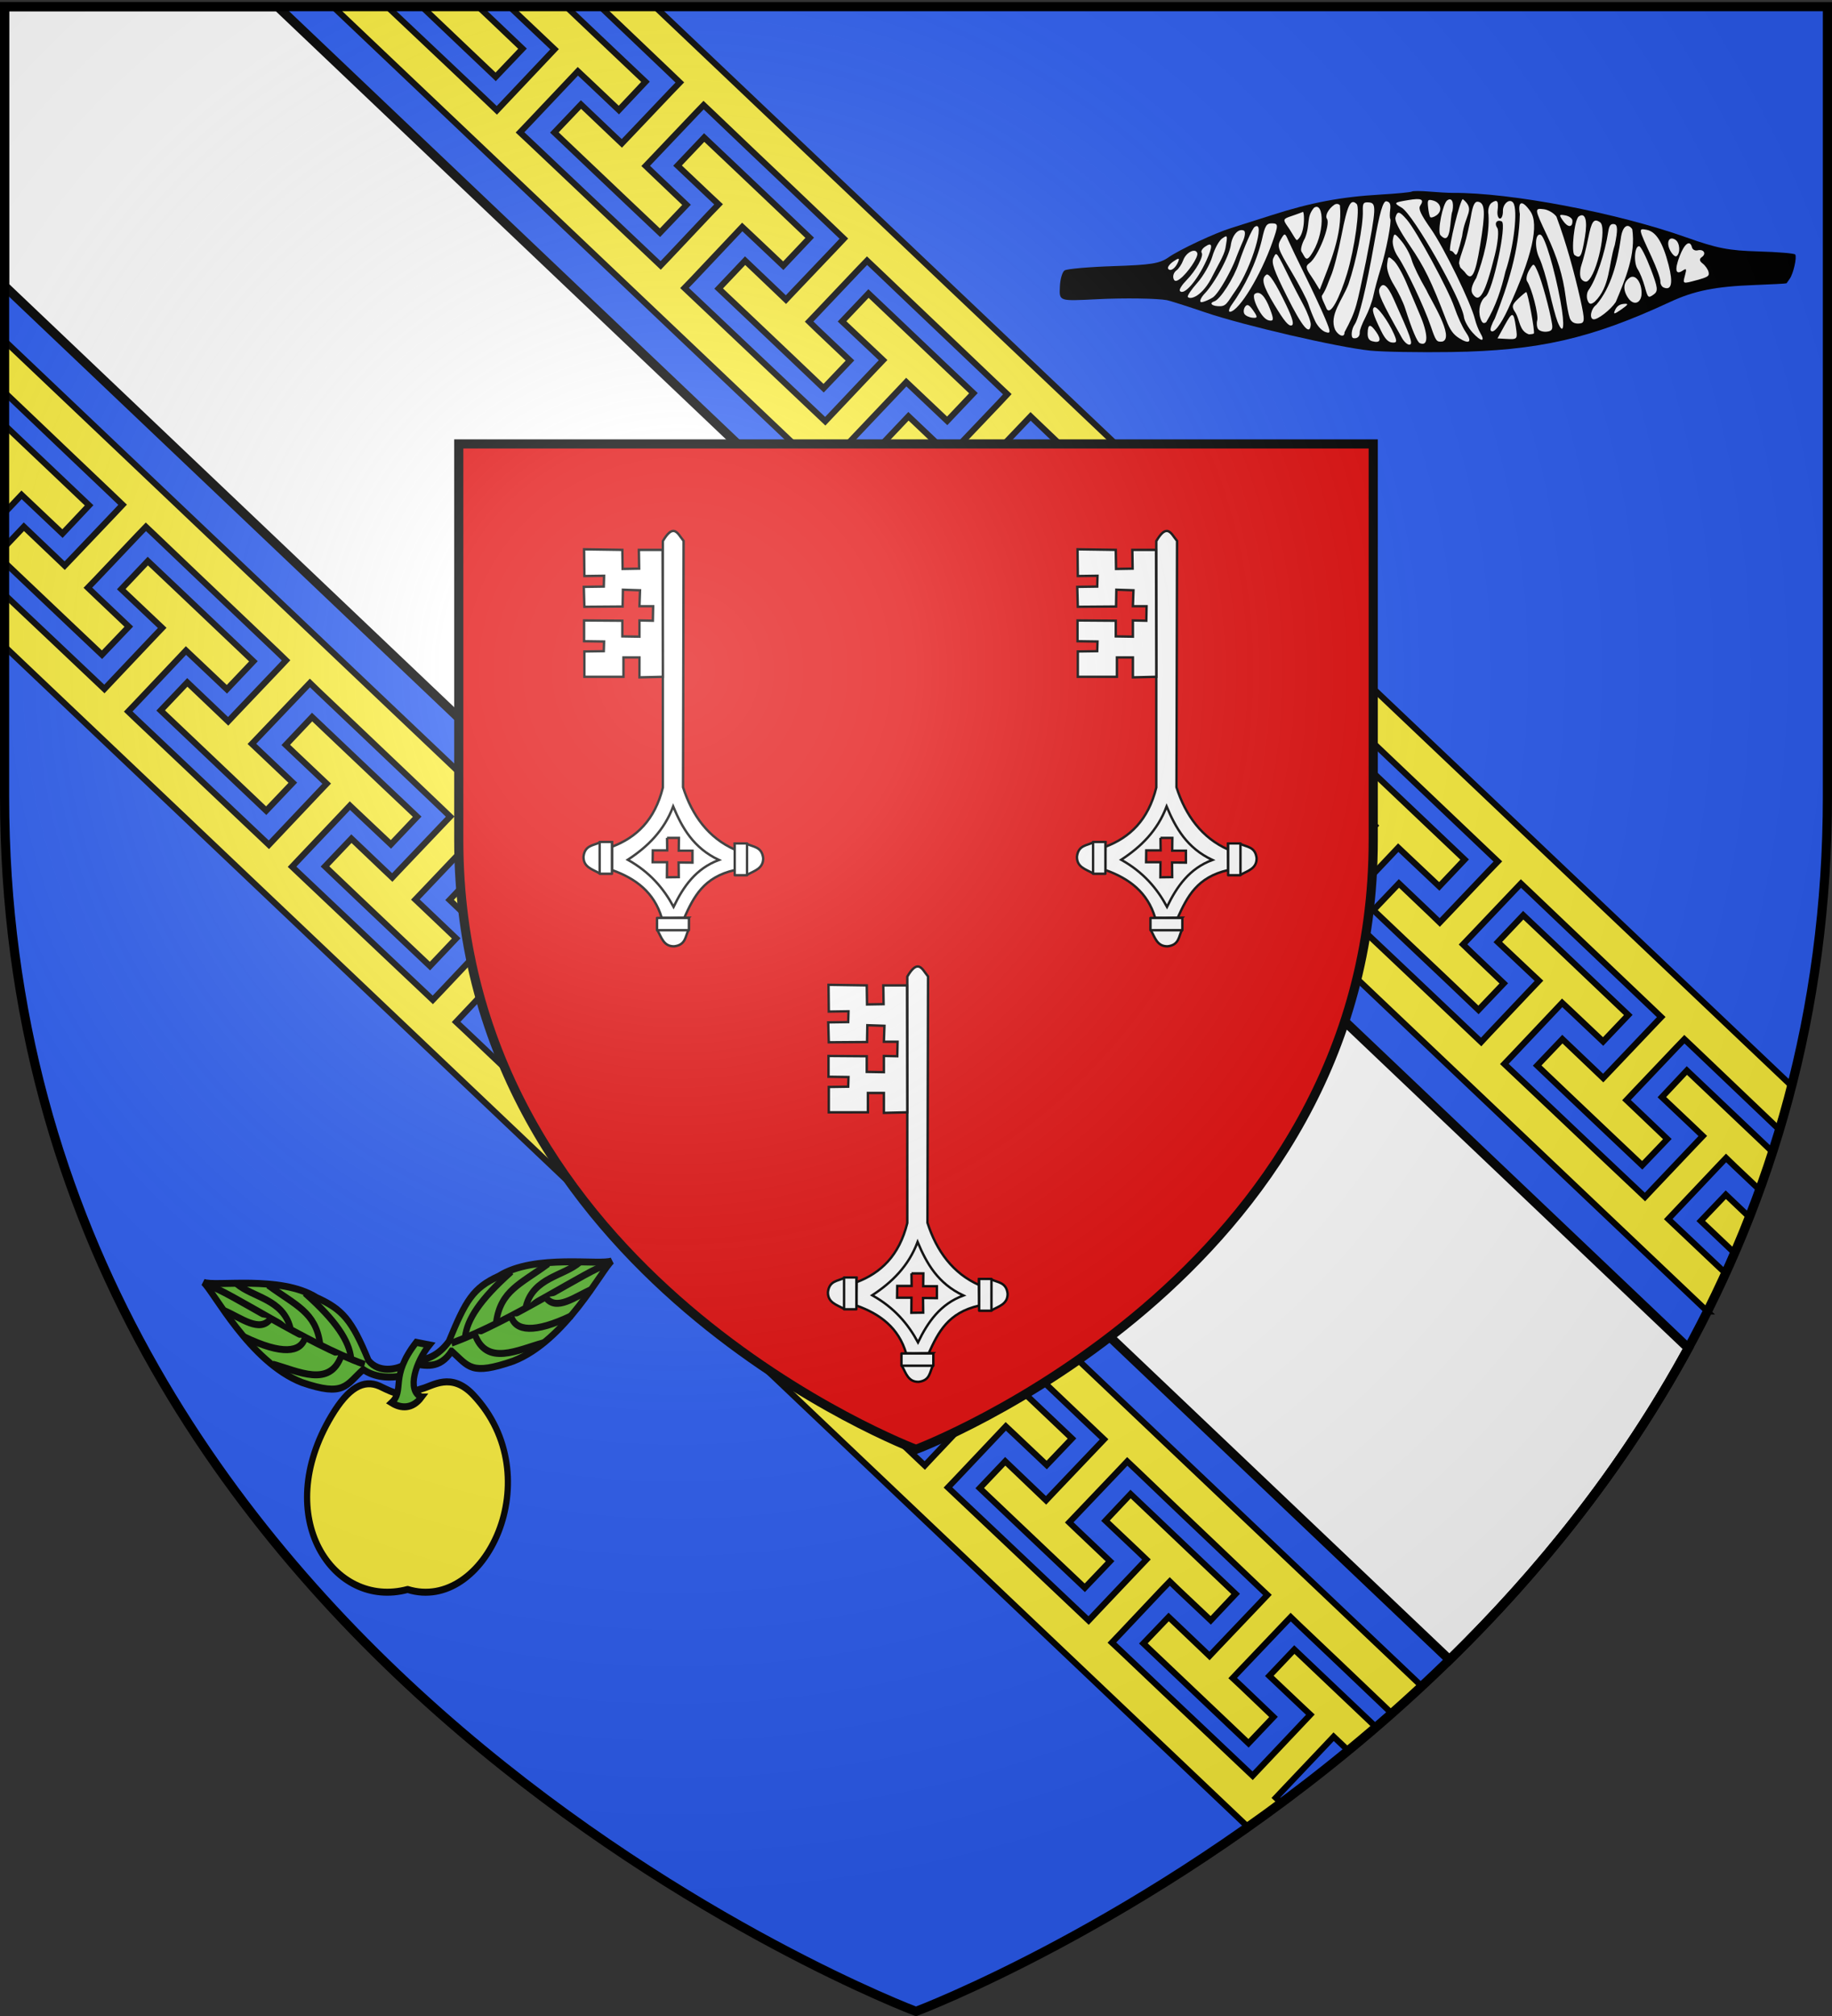
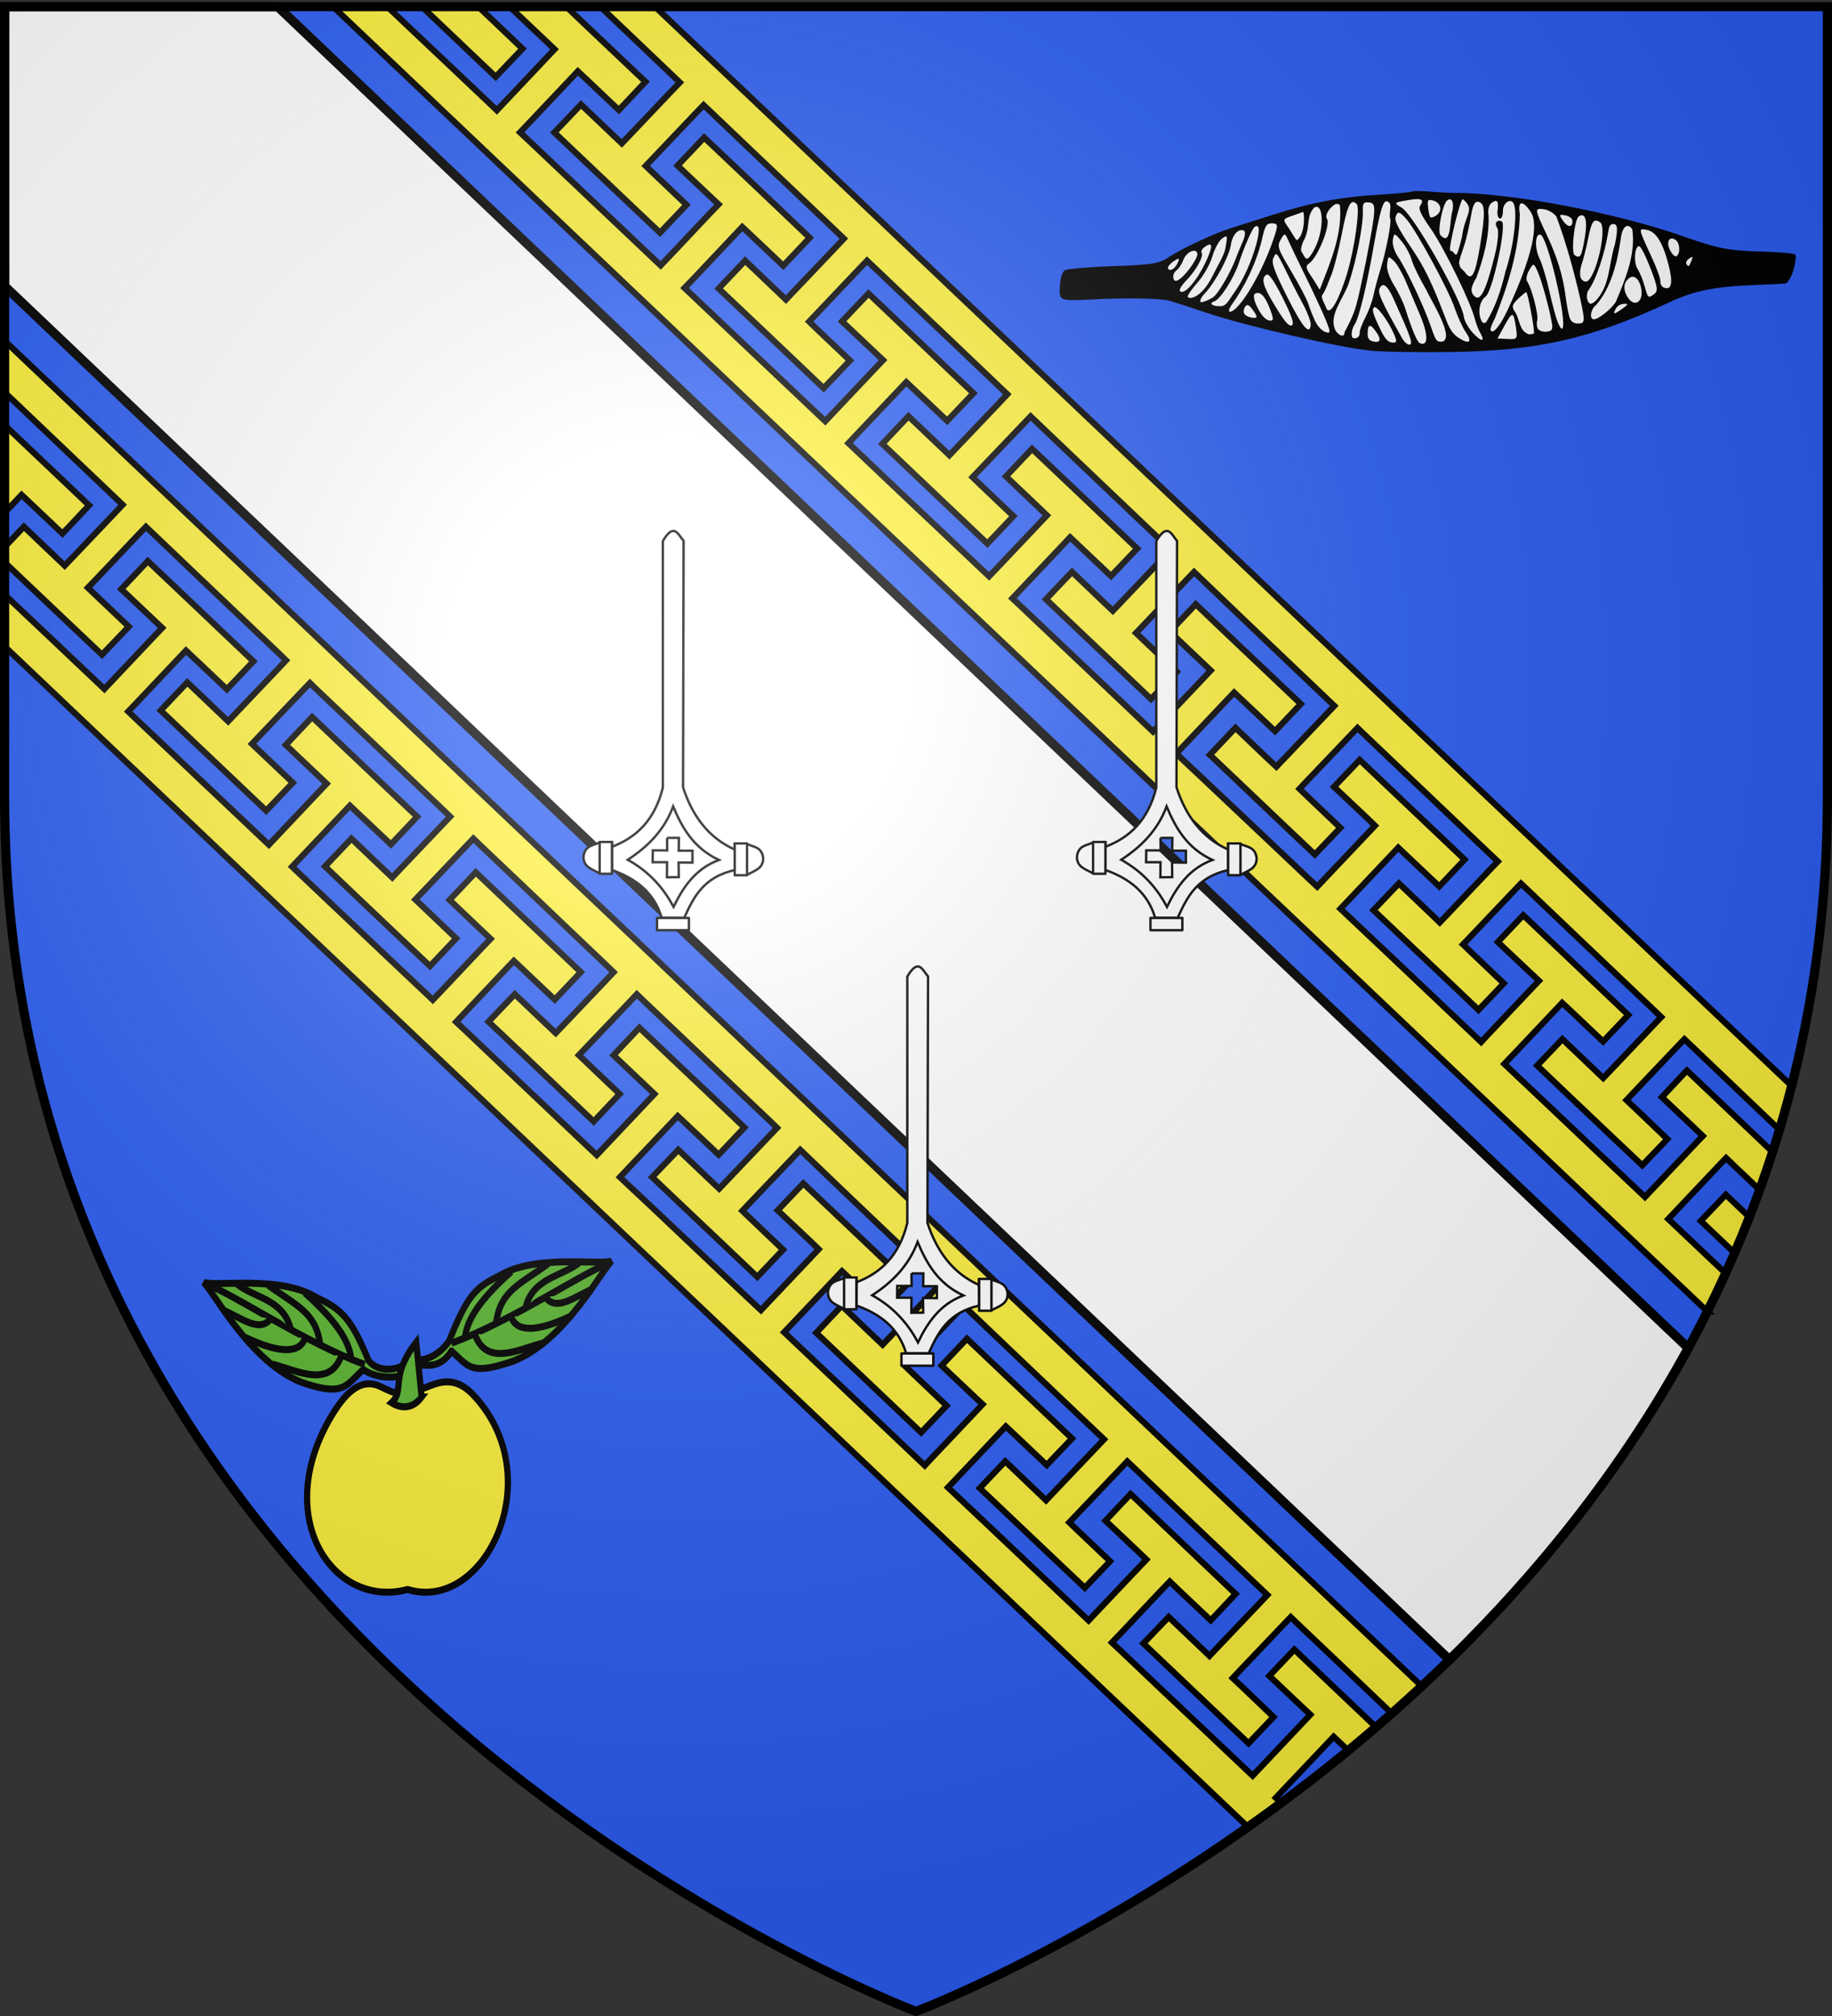
<svg xmlns="http://www.w3.org/2000/svg" xmlns:xlink="http://www.w3.org/1999/xlink" height="660" width="600" version="1.0">
  <rect width="100%" height="100%" fill="#333333" stroke="none" />
  <defs>
    <linearGradient id="a">
      <stop style="stop-color:white;stop-opacity:.314" offset="0" />
      <stop offset=".19" style="stop-color:white;stop-opacity:.251" />
      <stop style="stop-color:#6b6b6b;stop-opacity:.125" offset=".6" />
      <stop style="stop-color:black;stop-opacity:.125" offset="1" />
    </linearGradient>
    <linearGradient id="b">
      <stop offset="0" style="stop-color:#fd0000;stop-opacity:1" />
      <stop offset=".5" style="stop-color:#e77275;stop-opacity:.659" />
      <stop offset="1" style="stop-color:#000;stop-opacity:.323" />
    </linearGradient>
    <radialGradient xlink:href="#a" id="e" gradientUnits="userSpaceOnUse" gradientTransform="matrix(1.353 0 0 1.349 -77.63 -85.747)" cx="221.445" cy="226.331" fx="221.445" fy="226.331" r="300" />
  </defs>
  <g style="opacity:1;display:inline">
    <path style="fill:#2b5df2;fill-opacity:1;fill-rule:evenodd;stroke:none;stroke-width:1px;stroke-linecap:butt;stroke-linejoin:miter;stroke-opacity:1" d="M300 658.5s298.5-112.32 298.5-397.772V2.176H1.5v258.552C1.5 546.18 300 658.5 300 658.5z" />
    <path style="opacity:1;fill:#fff;fill-opacity:1;fill-rule:evenodd;stroke:#000;stroke-width:3;stroke-linecap:butt;stroke-linejoin:miter;stroke-miterlimit:4;stroke-dasharray:none;stroke-opacity:1;display:inline" d="M1.5 2.188v91.468l473.219 449.719c28.884-28.242 56.458-62.088 78.219-102.031l-462-439.156H1.5z" />
    <path style="opacity:1;fill:#fcef3c;fill-opacity:1;fill-rule:evenodd;stroke:#000;stroke-width:2;stroke-linecap:butt;stroke-linejoin:miter;stroke-miterlimit:4;stroke-dasharray:none;stroke-opacity:1;display:inline" d="m109.094 2.188 276.625 262.53 173.469 164.626a378.192 378.192 0 0 0 5.968-12.5l-2.437-2.281-13.438-12.72-2.906-2.75 2.625-2.78 13.656-14.438 2.657-2.781 2.875 2.781 8.093 7.656c1.48-4.086 2.9-8.216 4.25-12.406l-4.125-3.938-13.437-12.75-10.5-9.968-8.188 8.719 10.5 9.937 2.907 2.781-2.625 2.75-13.688 14.438-2.625 2.781-2.906-2.75-13.438-12.688L509 363.72l-13.406-12.656-2.906-2.75 2.656-2.782L509 331.094l2.625-2.781 2.906 2.718 10.5 9.938 8.25-8.688-10.5-9.969-13.375-12.718-10.531-9.969-8.313 8.781 10.563 9.969 2.906 2.719-2.656 2.781-13.656 14.438-2.625 2.812-2.906-2.75-13.438-12.75-13.406-12.688-13.438-12.687L439 297.5l2.656-2.781 13.656-14.438 2.625-2.781 2.907 2.75 10.531 9.938 8.313-8.782-10.5-9.969-13.407-12.718-10.469-9.938-8.406 8.813 10.531 9.937 2.875 2.781-2.625 2.782-13.656 14.406-2.625 2.781-2.906-2.719-13.406-12.687-13.469-12.719-6.781-6.406-6.688-6.281-2.906-2.75 2.625-2.781 13.656-14.438 2.656-2.781 2.907 2.719 10.5 9.937 8.437-8.906-10.5-9.969-13.406-12.688-10.5-10-8.5 9 10.531 9.97 2.875 2.718-2.625 2.781-13.656 14.438-2.625 2.781-2.906-2.75-13.406-12.719-13.407-12.687-13.437-12.719-2.906-2.719 2.625-2.781 13.656-14.438 2.625-2.78 2.906 2.75 10.5 9.937 8.563-9-10.5-9.969-13.407-12.719L338 146.937l-8.531 9.032 10.5 9.969 2.906 2.78-2.625 2.782-13.656 14.406-2.656 2.781-2.875-2.718-13.438-12.719-13.438-12.688-13.406-12.718-2.906-2.75 2.625-2.781 13.688-14.438 2.625-2.781 2.906 2.75 10.5 9.937 8.594-9.062-10.5-9.938-13.375-12.719-10.5-9.968-8.657 9.125 10.531 9.937 2.907 2.75-2.656 2.781-13.657 14.438-2.625 2.781-2.906-2.75-13.406-12.687-13.438-12.719-13.406-12.688-2.938-2.78 2.657-2.75 13.625-14.438 2.625-2.781 2.937 2.75 10.5 9.937 8.656-9.156-10.468-9.969-13.594-12.906-10.5-9.938-8.719 9.188 10.5 9.937 2.938 2.75-2.688 2.781-13.625 14.438-2.656 2.781-2.906-2.75-13.406-12.687-13.407-12.688-13.406-12.687-2.938-2.75 2.657-2.782 13.656-14.437 2.625-2.781 2.938 2.75 10.5 9.937 8.718-9.25-10.5-9.937L187.5 4.125l-2.031-1.938h-16.063l-1.187 1.25 10.5 9.938 2.906 2.75L179 18.906l-13.656 14.438-2.625 2.781-2.906-2.781-13.407-12.688L133 8l-6.156-5.813h-17.75zm29.094 0 .28.28 13.376 12.72 10.5 9.968 8.781-9.218-10.469-9.97-2.906-2.75.969-1.03h-20.531zm58.437 0 9.781 9.312 13.344 12.719L222.656 27 220 29.75l-13.688 14.406-2.656 2.782-2.906-2.75-10.469-9.97-8.719 9.157 10.5 9.969 13.594 12.906 10.5 9.938 8.688-9.126-10.469-9.968-2.906-2.782 2.625-2.75 13.687-14.406 2.656-2.75 2.907 2.75 13.375 12.75 13.406 12.719 13.375 12.75 2.875 2.75-2.625 2.781-13.688 14.375-2.656 2.813-2.906-2.781-10.469-9.97-8.656 9.126 10.5 9.937 13.406 12.719 10.469 9.969 8.625-9.063-10.5-9.969-2.875-2.78 2.625-2.75 13.688-14.438 2.656-2.75 2.906 2.75 13.375 12.75 13.375 12.719 13.406 12.78 2.875 2.72-2.625 2.812-13.687 14.375-2.656 2.781-2.907-2.781-10.5-9.969-8.562 9.031 10.5 9.97L312.875 168l10.5 9.969 8.531-9-10.5-9.969-2.875-2.781 2.625-2.75 13.719-14.375 2.656-2.781 2.875 2.75 13.375 12.75 13.375 12.718 13.406 12.75 2.875 2.75-2.625 2.781-13.687 14.375-2.656 2.782-2.875-2.719-10.5-10.031-8.531 8.969 10.5 9.968 13.406 12.719 10.5 9.969 8.469-8.906-10.5-9.97-2.875-2.75 2.656-2.78 13.687-14.407 2.656-2.781 2.907 2.781 6.625 6.344 6.719 6.438 13.406 12.78 13.406 12.75 2.875 2.75-2.656 2.782-13.688 14.375-2.625 2.75-2.937-2.719-10.469-10-8.375 8.844 10.5 9.969 13.375 12.719 10.5 9.937 8.344-8.75-10.469-9.969-2.906-2.781 2.625-2.781 13.75-14.406 2.625-2.75 2.875 2.75 13.375 12.718 13.406 12.75 13.406 12.75 2.906 2.75-2.687 2.781-13.688 14.407-2.656 2.781-2.875-2.781-10.5-10-8.344 8.75 10.532 10 13.406 12.687 10.469 9.969 8.281-8.688-10.469-9.968-2.875-2.781 2.625-2.75 13.688-14.407 2.656-2.781 2.906 2.75 13.344 12.719 13.406 12.75 13.375 12.719 2.907 2.78-2.657 2.782-13.687 14.406-2.657 2.781-2.906-2.78-10.468-9.97-8.25 8.657 10.468 9.969 13.438 12.75 10.5 9.937 8.218-8.594-10.468-10-2.907-2.75 2.625-2.781L549 342.969l2.656-2.75 2.907 2.75 13.375 12.75 13.343 12.719 1.5 1.437a366.487 366.487 0 0 0 4-14.375L409.063 186.812 214.53 2.188h-17.906zM1.5 111.561v16.876l9.031 8.593 13.344 12.719 13.375 12.719 2.906 2.781-2.625 2.781-13.687 14.375-2.657 2.781-2.906-2.78-10.468-9.97-6.313 6.657v5l8 7.594 13.406 12.718 10.5 9.938 8.782-9.188-10.5-9.969-2.907-2.78 2.657-2.75 13.687-14.438 2.656-2.75 2.907 2.75 13.374 12.75 13.376 12.719 13.374 12.718 2.876 2.781-2.626 2.782-13.687 14.375-2.656 2.812-2.906-2.781-10.47-9.969-8.718 9.188 10.469 9.937 13.593 12.906 10.5 9.97 8.72-9.157-10.5-9.969-2.907-2.75 2.656-2.781 13.688-14.375 2.656-2.781 2.875 2.781 13.406 12.719 13.406 12.75 13.344 12.719 2.906 2.78-2.625 2.75-13.718 14.407-2.625 2.781-2.906-2.75-10.47-9.969-8.656 9.094 10.47 9.969 13.406 12.719 10.5 9.937 8.593-9.062-10.469-9.969-2.906-2.75 2.656-2.781 13.688-14.406 2.656-2.782 2.875 2.781 13.406 12.72 13.375 12.75 13.407 12.75 2.875 2.75-2.625 2.78-13.719 14.407-2.625 2.75-2.906-2.75-10.5-9.969-8.594 9 10.531 9.969 13.375 12.719 10.531 9.968 8.5-9-10.468-9.969-2.906-2.75 2.656-2.78 13.719-14.376 2.625-2.781 2.875 2.781L224.844 341l13.375 12.75 13.406 12.719 2.875 2.781-2.625 2.75-13.719 14.406-2.625 2.75-2.875-2.719-10.5-10-8.562 8.938 10.531 10 13.406 12.688 10.5 9.968 8.438-8.906L246 399.156l-2.875-2.75 2.625-2.781 13.719-14.406 2.625-2.781 2.906 2.78 6.656 6.376 6.719 6.437 13.406 12.75 13.375 12.75 2.875 2.75-2.625 2.781-13.687 14.375-2.656 2.782-2.907-2.75-10.469-10-8.375 8.875 10.47 9.937L291.187 459l10.5 9.969 8.343-8.781-10.5-9.97-2.906-2.78 2.656-2.75L313 430.28l2.656-2.781 2.875 2.75L331.906 443l13.375 12.719 13.406 12.75 2.907 2.75-2.656 2.781-13.72 14.406-2.624 2.781-2.875-2.75-10.5-10.03-8.344 8.78 10.5 9.97 13.406 12.718 10.5 9.938 8.281-8.688-10.5-9.969-2.875-2.75 2.657-2.781 13.687-14.375 2.656-2.813 2.907 2.75 13.344 12.75 13.375 12.72 13.375 12.75 2.906 2.75-2.625 2.78-13.719 14.407-2.625 2.781-2.906-2.781-10.469-9.969-8.281 8.656 10.5 9.969 13.437 12.75 10.5 9.969 8.188-8.625-10.469-10-2.906-2.719 2.656-2.813 13.688-14.375 2.656-2.78 2.875 2.78L439 544.908l13.344 12.718 3.469 3.313c3.28-2.898 6.547-5.87 9.812-8.907L280.125 376 1.5 111.562zm0 27.594v28.719l2.938-3.094L7.063 162l2.906 2.75 10.5 9.938 8.718-9.25L18.72 155.5 5.312 142.781 1.5 139.156zm46.906 44.531-8.687 9.188 10.5 9.938 2.906 2.75-2.656 2.78-13.657 14.438-2.624 2.781-2.907-2.75-13.406-12.687-13.438-12.688-2.937-2.78v16.968l202.031 191.75 205.188 194.75c3.596-2.54 7.25-5.163 10.906-7.875l-1.781-1.688 2.625-2.78 13.687-14.438 2.625-2.782 2.906 2.75 1.875 1.782a538.14 538.14 0 0 0 9.094-7.657l-2.844-2.718L434.406 550l-10.5-9.969-8.187 8.625 10.5 9.938 2.937 2.75-2.625 2.781-13.656 14.438-2.625 2.78-2.938-2.78-13.406-12.688-13.406-12.656-13.406-12.719-2.938-2.75 2.656-2.781 13.625-14.438 2.688-2.781 2.875 2.781 10.531 9.938 8.156-8.657-10.5-9.968-13.406-12.75-10.5-9.969-8.219 8.719 10.5 9.937 2.907 2.781-2.625 2.75-13.688 14.438-2.625 2.781-2.906-2.75-13.406-12.687-13.438-12.719-13.406-12.656-2.906-2.75 2.656-2.781 13.656-14.438 2.625-2.781 2.906 2.719 10.5 9.937 8.282-8.688-10.5-9.968-13.406-12.719-10.5-9.969-8.313 8.781 10.531 9.97 2.906 2.718-2.625 2.781L305.5 476.97l-2.625 2.812-2.906-2.75-13.438-12.75-13.406-12.687-13.406-12.688-2.906-2.75 2.625-2.781 13.687-14.438 2.625-2.78 2.906 2.75 10.5 9.937 8.313-8.781-10.469-9.97-13.406-12.718-10.5-9.938-8.406 8.813 10.562 9.938 2.875 2.78-2.625 2.782-13.656 14.406-2.625 2.781-2.906-2.718-13.438-12.688-13.438-12.719-6.78-6.406-6.72-6.281-2.906-2.75 2.625-2.781 13.688-14.438 2.625-2.781 2.906 2.719 10.5 9.937 8.438-8.906-10.47-9.969-13.405-12.687-10.532-10-8.469 9 10.532 9.969 2.875 2.718-2.625 2.781-13.656 14.438-2.625 2.781-2.907-2.75-13.437-12.719L165.688 350l-13.407-12.719-2.906-2.719 2.625-2.78 13.625-14.438 2.656-2.781 2.906 2.75 10.5 9.937 8.532-9-10.5-9.969-13.406-12.719-10.5-9.968-8.563 9.031 10.5 9.969 2.938 2.781-2.657 2.75-13.625 14.438-2.656 2.78-2.875-2.718-13.469-12.719L112 299.22 98.562 286.5l-2.906-2.75 2.625-2.781 13.688-14.438 2.625-2.781 2.906 2.75 10.531 9.938 8.594-9.063-10.5-9.938-13.406-12.718-10.5-9.969-8.625 9.125 10.5 9.938 2.906 2.75-2.656 2.78-13.656 14.438-2.626 2.781-2.906-2.75-13.406-12.687-13.438-12.719-13.406-12.687L42 232.938l2.625-2.75 13.656-14.438 2.625-2.781 2.907 2.75 10.5 9.937L83 216.5l-10.5-9.969-13.594-12.906-10.5-9.938zM565.22 391.125l-8.188 8.594 10.5 9.969.563.53c1.67-3.866 3.29-7.782 4.843-11.75l-7.718-7.343z" />
-     <path style="opacity:1;fill:#e20909;fill-opacity:1;fill-rule:evenodd;stroke:#000;stroke-width:3;stroke-linecap:butt;stroke-linejoin:miter;stroke-miterlimit:4;stroke-dasharray:none;stroke-opacity:1;display:inline" d="M300 474.501s149.75-56.33 149.75-199.49V145.34h-299.5v129.67C150.25 418.17 300 474.5 300 474.5z" />
    <g style="fill:#fff;display:inline">
      <g style="fill:#fff;fill-opacity:1;stroke:#000;stroke-width:4.436;stroke-miterlimit:4;stroke-dasharray:none;stroke-opacity:1">
        <g style="fill:#fff" transform="matrix(.675 0 0 .678 -601.584 .825)">
          <g id="c">
            <path d="M169.747 41.457c-5.16-.256-11.401 4.512-19.782 18.898V519.76c-15.005 60.94-49.508 93.33-94.46 110.347v43.511c43.919 15.682 78.328 41.504 92.33 89.098l41.74.184c17.966-39.666 36.001-76.007 94.043-89.282v-38.21c-48.875-21.673-79.297-63.484-96.174-116.155l1.065-459.176c-6.04-7.193-11.222-18.247-18.762-18.621zm-11.999 572.195H179.8l-.278 23.877h25.48v22.262l-25.758-.23.278 27.287-22.006.276.232-28.116h-26.777l.278-22.033h26.777l-.278-23.323z" style="fill:#fff;fill-opacity:1;fill-rule:evenodd;stroke:#000;stroke-width:4.436;stroke-linecap:butt;stroke-linejoin:miter;stroke-miterlimit:4;stroke-dasharray:none;stroke-opacity:1" transform="matrix(.261 0 0 .259 1292.315 454.722)" />
            <path style="fill:none;fill-opacity:1;fill-rule:evenodd;stroke:#000;stroke-width:4.436;stroke-linecap:butt;stroke-linejoin:miter;stroke-miterlimit:4;stroke-dasharray:none;stroke-opacity:1" d="M169.122 555.04c16.77 40.005 37.76 77.559 85.152 99.783-43.053 16.005-66.134 49.587-84.402 87.404-18.304-34.081-43.913-64.668-85.153-87.78 36.754-24.084 67.578-54.396 84.403-99.407z" transform="matrix(.261 0 0 .259 1292.315 454.722)" />
            <g style="fill:#fff">
              <g style="fill:#fff;fill-opacity:1;stroke:#000;stroke-width:4.436;stroke-miterlimit:4;stroke-dasharray:none;stroke-opacity:1">
                <path d="m300.473 593.682 1.501 57.77h22.507c12.883-7.348 29.577-11.156 29.26-30.76-2.556-21.753-18.652-20.484-30.385-26.635l-22.883-.375z" style="fill:#fff;fill-opacity:1;fill-rule:evenodd;stroke:#000;stroke-width:4.436;stroke-linecap:butt;stroke-linejoin:miter;stroke-miterlimit:4;stroke-dasharray:none;stroke-opacity:1" transform="matrix(.261 0 0 .259 1287.802 462.678)" />
                <path style="opacity:1;fill:#fff;fill-opacity:1;stroke:#000;stroke-width:4.436;stroke-linecap:round;stroke-linejoin:round;stroke-miterlimit:4;stroke-dasharray:none;stroke-opacity:1" d="M300.849 593.307h22.883v59.269h-22.883z" transform="matrix(.261 0 0 .259 1287.802 462.678)" />
              </g>
              <g style="fill:#fff;fill-opacity:1;stroke:#000;stroke-width:4.436;stroke-miterlimit:4;stroke-dasharray:none;stroke-opacity:1">
                <path d="m300.473 593.682 1.501 57.77h22.507c12.883-7.348 29.577-11.156 29.26-30.76-2.556-21.753-18.652-20.484-30.385-26.635l-22.883-.375z" style="fill:#fff;fill-opacity:1;fill-rule:evenodd;stroke:#000;stroke-width:4.436;stroke-linecap:butt;stroke-linejoin:miter;stroke-miterlimit:4;stroke-dasharray:none;stroke-opacity:1" transform="matrix(-.261 0 0 .259 1385.274 461.966)" />
                <path style="opacity:1;fill:#fff;fill-opacity:1;stroke:#000;stroke-width:4.436;stroke-linecap:round;stroke-linejoin:round;stroke-miterlimit:4;stroke-dasharray:none;stroke-opacity:1" d="M300.849 593.307h22.883v59.269h-22.883z" transform="matrix(-.261 0 0 .259 1385.274 461.966)" />
              </g>
            </g>
-             <path style="fill:#fff;fill-opacity:1;fill-rule:evenodd;stroke:#000;stroke-width:4.436;stroke-linecap:butt;stroke-linejoin:miter;stroke-miterlimit:4;stroke-dasharray:none;stroke-opacity:1" d="m198.006 762.543-57.769 1.501v22.507c7.348 12.883 11.155 29.577 30.76 29.26 21.752-2.556 20.483-18.653 26.634-30.385l.375-22.883z" transform="matrix(.261 0 0 .259 1292.315 454.722)" />
            <path style="fill:#fff;fill-opacity:1;stroke:#000;stroke-width:4.436;stroke-linecap:round;stroke-linejoin:round;stroke-miterlimit:4;stroke-dasharray:none;stroke-opacity:1" transform="matrix(0 .259 -.261 0 1292.315 454.722)" d="M762.919-198.381h22.883v59.269h-22.883z" />
-             <path style="fill:#fff;fill-opacity:1;fill-rule:evenodd;stroke:#000;stroke-width:4.436;stroke-linecap:butt;stroke-linejoin:miter;stroke-miterlimit:4;stroke-dasharray:none;stroke-opacity:1" d="M149.42 76.72h-44.033l.53 35.013-30.768.53-.531-35.543-71.087-1.061.53 49.867 36.605-.53-.53 20.159-37.136.53 1.061 37.136 71.088-.531.53-31.3 31.83 1.061-1.06 29.709h25.463l-.53 27.055-24.934-.53v30.238l-31.83-.53v-29.178l-71.087-.53v38.726l37.135.531-.53 18.037-36.075.53v47.216H76.74V277.25h29.708v37.135l43.502-1.06-.53-236.605z" transform="matrix(.261 0 0 .259 1292.315 454.722)" />
          </g>
          <use x="0" y="0" xlink:href="#c" id="d" transform="translate(-118.597 -210.293)" width="600" height="660" />
          <use xlink:href="#d" transform="translate(239.417)" width="600" height="660" />
        </g>
      </g>
    </g>
  </g>
  <g style="display:inline">
    <g style="display:inline">
      <path style="fill:#000;fill-opacity:1;stroke:none;stroke-opacity:1" d="M1048.13 456.43c1.19-1.701 2.394-7.047 1.784-7.92-.26-.373-5.69-.826-12.066-1.006-9.679-.273-13.565-1.029-23.553-4.58-22.664-8.059-57.512-14.701-76.542-14.59-1.422.008-4.88-.182-7.686-.423-2.806-.24-5.376-.245-5.713-.01-.337.235-5.003.683-10.37.996-12.824.746-22.71 2.616-35.428 6.699-5.726 1.838-11.768 3.757-13.427 4.263-5.16 1.576-16.806 7.024-20.432 9.557-2.94 2.055-5.665 2.492-18.103 2.902-8.053.265-15.246.9-15.984 1.411-.737.511-1.42 2.84-1.518 5.178-.207 4.994-.564 4.874 12.52 4.223 8.556-.426 19.406-.268 22.526.33.987.188 6.637 1.988 12.555 3.998 12.68 4.307 43.534 11.456 54.029 12.518 4.053.41 15.972.618 26.486.463 28.56-.422 45.823-4.366 71.686-16.378 8.005-3.717 14.847-5.084 27.87-5.567 5.603-.208 10.247-.463 10.32-.567l1.046-1.496z" transform="translate(-461.962 -365.19)" />
      <path style="fill:#000;fill-opacity:1;stroke:none;stroke-opacity:1" d="M1035.433 454.827c-10.701.062-14.405-1.058-12.555-3.796.912-1.349 23.689-2.073 24.592-.782.51.731.043 3.838-.639 4.236-.262.153-5.391.307-11.398.342z" transform="translate(-461.962 -365.19)" />
-       <path style="fill:#fff;fill-opacity:1;stroke:none;stroke-opacity:1" d="M1013.773 455.488c.633-2.337.543-2.546-.73-1.691-2.312 1.55-2.687-.269-.98-4.749 1.581-4.153 3.396-5.455 4.033-2.894.187.752 1.012 1.2 1.833.997 2.004-.498 3.001 1.092 1.391 2.217-.88.615-.796 1.272.264 2.084.852.652 1.723 1.886 1.936 2.743.343 1.378-.12 1.695-4.041 2.758-4.414 1.197-4.426 1.192-3.706-1.465z" transform="translate(-461.962 -365.19)" />
      <path style="fill:#fff;fill-opacity:1;stroke:none;stroke-opacity:1" d="M1015.934 450.515c.576-1.414.464-1.51-.77-.664-.793.544-1.185 1.359-.87 1.81.7 1 .792.935 1.64-1.146zM1006.787 459.295c-.62-.267-1.085-1.177-1.035-2.022.051-.845-1.252-4.44-2.895-7.989-4.365-9.426-4.35-9.346-1.666-8.87 3.123.553 5.331 4.062 7.255 11.528 1.528 5.934.954 8.48-1.66 7.353zM1000.648 459.064c-.578-2.112-1.626-4.697-2.328-5.744-1.416-2.11-1.025-7.783.518-7.51.54.096 2.22 3.41 3.736 7.365 2.393 6.243 2.517 7.359.94 8.46-1.745 1.22-1.854 1.123-2.866-2.571zM995.231 462.789c-1.842-2.636-1.665-5.18.464-6.668 1.74-1.216 3.723 1.125 3.903 4.608.187 3.594-2.432 4.829-4.367 2.06zM990.93 466.673c.579-1.249 1.499-1.892 2.87-2.005 1.646-.136 1.49.202-.85 1.838-2.341 1.636-2.713 1.666-2.02.167zM983.818 469.72c-1.443-.257-.792-3.524.944-4.738 4.884-5.653 6.96-14.123 8.009-21.583.476-3.992 2.19-5.435 3.77-3.174 1.225 8.197-2.278 16.395-5.398 23.845-1.666 2.54-6.001 5.884-7.325 5.65zM976.054 469.256c-.382-1.085-.985-4.241-1.34-7.015-.863-6.736-2.746-12.892-6.148-20.1-4.086-8.66-4.107-8.847-.968-8.45 1.456.183 3.312 1.283 4.124 2.445 3.225 8.72 5.746 17.907 7.824 27.038 1.567 7.158 1.521 7.83-.543 7.938-1.492.077-2.49-.551-2.95-1.856zM1008.983 447.232c-1.46-2.724-.377-4.938 1.722-3.52 1.47.994 1.676 4.406.323 5.351-.425.298-1.346-.526-2.045-1.831z" transform="translate(-461.962 -365.19)" />
      <path style="fill:#fff;fill-opacity:1;stroke:none;stroke-opacity:1" d="M972.072 470.496c-.577-1.441-1.786-5.95-2.686-10.018-.9-4.068-2.368-8.918-3.264-10.777-1.672-3.47-1.37-8.413.464-7.622 1.355.585 4.527 11.25 6.439 21.652 1.533 8.337 1.05 11.763-.953 6.765zM981.886 463.445c-.376-1.017-.222-2.49.343-3.273 2.476-3.431 5.36-12.003 6.467-19.223.299-1.95.82-2.584 1.956-2.382 1.137.201 1.183 2.012.174 6.805-2.092 6.47-1.457 13.604-6.559 18.586-1.301 1.025-1.856.905-2.38-.513zM965.708 472.916c-.423-.605-.552-1.888-.288-2.85.484-1.762-1.815-10.632-3.31-12.77-.441-.633-.14-2.27.668-3.641 1.454-2.463 1.486-2.456 2.831.57 1.334 3.002 3.838 12.116 4.64 16.884.323 1.924-.016 2.46-1.684 2.659-1.148.136-2.434-.247-2.857-.852zM962.637 474.632c-3.143-1.174-2.824-4.487-4.338-7.08-1.318-1.885-1.19-2.578.822-4.496 1.31-1.247 2.524-2.254 2.698-2.237.528.052 2.952 13.257 2.489 13.56-.237.156-.988.27-1.67.253zM955.247 476.143l-2.844-.16 2.327-4.231c2.569-4.671 2.938-4.624 3.694.471.604 4.067.552 4.131-3.177 3.92z" transform="translate(-461.962 -365.19)" />
      <path style="fill:#fff;fill-opacity:1;stroke:none;stroke-opacity:1" d="M979.856 456.5c-.556-.794-.523-2.876.072-4.625.595-1.75 1.558-5.573 2.14-8.496 1.165-5.857 1.866-6.82 3.944-5.415 2.336 1.579-.976 17.047-4.124 19.262-.563.396-1.477.07-2.032-.725zM950.199 473.419c-.28-.4.332-2.2 1.358-4.003 4.278-10.773 7.951-22.477 8.164-34.154-.727-4.313.777-4.71 3.436-.906 2.988 4.275.605 14.799-7.207 31.82-2.504 5.457-4.895 8.468-5.751 7.243zM944.254 474.08c-1.394-1.543-2.664-3.812-2.823-5.043-.752-5.816-16.555-33.589-20.406-35.862-2.72-1.605-2.654-1.676 2.305-2.502 4.193-.699 5.17-.22 3.773 1.848-.692 1.024.118 2.787 3.506 7.633 4.29 6.14 13.076 24.145 14.405 29.522.364 1.473 1.162 3.523 1.773 4.555 1.777 3 .23 2.907-2.533-.151z" transform="translate(-461.962 -365.19)" />
      <path style="fill:#fff;fill-opacity:1;stroke:none;stroke-opacity:1" d="M939.812 475.882c-1.919-1.225-2.986-2.725-4.202-5.909-4.848-12.688-7.115-17.333-11.852-24.283-3.655-5.362-5.077-8.165-4.748-9.361.595-2.165 1.292-2.024 3.69.747 3.17 3.66 13.592 22.854 15.574 28.678 1.015 2.981 2.678 6.623 3.697 8.091 2.279 3.286 1.277 4.23-2.16 2.037zM977.666 448.702c-1.228-.83-.077-11.648 1.345-12.642 2.113-1.477 2.95 1.227 2.048 6.613-1.107 6.61-1.5 7.308-3.393 6.03zM946.782 469.267c-.802-2.57-.033-5.674 1.732-6.987 2.334-1.737 7.065-23.835 5.268-24.61-1.633-.704-2.516.62-1.44 2.158.57.816.216 4.768-.785 8.783-3.184 12.769-5.03 16.063-7.234 12.91-.79-1.131-.438-2.793 1.139-5.353 2.302-6.095 4.432-14.03 3.992-20.766-.277-1.502.175-3.206 1.004-3.785 1.866-1.304 2.367-.667 1.967 2.501-.17 1.35.166 2.531.747 2.624.582.093 1.036-1.017 1.01-2.467-.044-2.45 2.27-4.275 3.39-2.674 1.573 2.25.191 14.402-2.552 22.448-1.406 5.929-3.145 11.37-6.299 16.603-.909.635-1.423.268-1.939-1.385zM930.58 472.06c-2.172-6.378-8.026-18.767-10.806-22.874-1.18-1.742-1.88-4.094-1.638-5.492.406-2.333.539-2.31 2.851.472 1.334 1.605 2.83 4.369 3.325 6.142.496 1.773 2.683 6.252 4.862 9.952 1.212 2.86 9.323 15.45 5.213 16.743-1.916.228-2.15-.075-3.807-4.942zM926.96 477.523c-.874-.377-2.533-4.324-4.815-11.46-.612-1.912-2.263-5.328-3.669-7.59-1.577-2.536-2.426-5.15-2.215-6.82.341-2.706.341-2.706 2.15-1.109.996.878 2.873 4.148 4.173 7.266 1.3 3.117 3.234 7.682 4.298 10.144 2.924 6.764 2.957 10.81.079 9.569zM921.103 475.807c-6.673-11.858-7.955-14.667-7.34-16.092 1.003-2.327 2.56-1.223 4.578 3.247 5.604 12.405 6.437 14.748 5.354 15.056-.64.181-1.806-.813-2.592-2.211zM973.916 437.53c-1.433-2.05-1.378-2.193.699-1.826 1.24.22 2.286.979 2.326 1.686.132 2.33-1.443 2.403-3.025.14zM914.267 473.48c-2.6-5.298-3.119-7.067-2.25-7.675.873-.61 4.58 4.39 6.49 8.752 1.056 2.415.956 2.907-.569 2.781-1.333-.11-2.363-1.193-3.671-3.859z" transform="translate(-461.962 -365.19)" />
      <path style="fill:#fff;fill-opacity:1;stroke:none;stroke-opacity:1" d="M941.668 454.231c-1.391-1.543-1.43-1.042-1.773-2.595-.39-.566 1.1-4.407 1.756-6.544.657-2.136 1.577-6.188 2.045-9.002.623-3.754 1.262-5.045 2.397-4.844 2.27.402 2.405 3.472.629 14.267-1.642 9.983-2.789 11.96-5.054 8.718zM911.404 476.906c-1.101-.303-1.556-1.077-1.523-2.595.066-3.116.856-3.239 2.813-.438 1.814 2.595 1.323 3.75-1.29 3.033zM905.222 475.9c-.934-.166-.677-2.952.418-4.526 1.407-2.023 3.861-12.165 6.32-26.118 1.854-10.513 2.962-14.363 4.08-14.165 1.116.198 1.448.945 1.22 2.75-.171 1.364-.165 2.69.015 2.947.543.777-1.348 10.645-3.139 16.38-.923 2.958-1.993 6.925-2.378 8.816-.386 1.89-1.564 5.094-2.62 7.119-1.055 2.025-1.889 4.217-1.852 4.872.076 1.347-.786 2.151-2.064 1.925zM899.232 473.146c-2.071-4.791 2.377-9.678 4.36-14.915 2.571-7.531 4.86-19.188 4.713-24-.079-2.54.198-2.922 2.007-2.772 2.492.207 2.413 1.758-.976 19.282-3.141 14.752-3.002 15.688-7.038 23.233.103 1.819-1.906 1.276-3.066-.828zM936.91 447.27c-.636-.91 3.282-16.84 4.145-16.89 4.259 3.534.675 4.827-.24 12.158-2.372 9.865-1.83 4.698-3.905 4.733zM892.686 470.321c-.744-1.578-1.739-4.092-2.212-5.587-.473-1.494-3.009-6.328-5.635-10.742-4.398-7.391-4.67-8.211-3.433-10.372 1.273-2.223 1.4-2.215 2.437.168.601 1.383 3.105 6.598 5.564 11.59s5.42 11.354 6.581 14.139c1.847 4.429 1.857 4.976.08 4.368-1.16-.396-2.61-1.925-3.382-3.564zM933.686 442.127c-.99-1.417.809-10.32 2.266-11.346 1.47-1.036 2.24.516 1.717 3.462-1.015 2.315-.179 12.059-3.983 7.884zM883.41 462.142c-4.281-8.552-5.137-11.025-4.352-12.572 1.048-2.067.702-2.543 6.057 8.31.592 1.202 2.246 4.374 3.674 7.05 1.428 2.675 2.533 5.632 2.455 6.57-.308 3.72-2.747.806-7.834-9.358z" transform="translate(-461.962 -365.19)" />
      <path style="fill:#fff;fill-opacity:1;stroke:none;stroke-opacity:1" d="M896.308 465.96c-.394-1.067-1.923-3.69-1.3-4.127 1.423-2.195 1.836-3.921 2.804-6.198.864-1.883 2.443-7.909 3.507-13.39 1.956-10.068 2.995-12.212 4.971-10.259 1.189 1.175-.663 14.547-3.153 22.77-2.297 7.583-5.599 14.53-6.829 11.204zM879.376 465.05c-3.837-6.353-4.448-8.629-2.665-9.93.856-.625 3.055 2.745 6.537 10.022 2.104 4.396 2.608 6.37 1.684 6.6-.982.243-2.399-1.463-5.556-6.692zM930.342 436.22c-.22-.348-.523-1.82-.674-3.27-.243-2.34-.054-2.576 1.675-2.102 2.569.706 3.157 3.382 1.065 4.844-.916.64-1.845.878-2.066.529zM873.835 465.957c-1.13-2.197-1.522-4.122-.927-4.538 1.623-1.134 3.356.587 5.017 4.981 1.263 3.342 1.211 3.986-.3 3.708-1.223-.225-2.48-1.6-3.79-4.151z" transform="translate(-461.962 -365.19)" />
      <path style="fill:#fff;fill-opacity:1;stroke:none;stroke-opacity:1" d="M891.489 455.753c-1.887-2.7-2.01-3.475-.7-4.392 2.82-1.97 7.067-12.681 5.767-14.541-.708-1.014.442-3.219 2.39-4.58.639-.447 1.477-.36 1.863.191.856 9.662-3.33 19.034-6.606 27.564-.103.093-1.454-2.439-2.714-4.242zM869.557 468.013c-.4-.573-.323-1.64.172-2.372.68-1.007 1.331-.713 2.67 1.202 1.51 2.16 1.484 2.51-.172 2.373-1.068-.089-2.27-.63-2.67-1.203zM865.212 465.183c4.463-6.2 8.141-13.813 9.998-21.346 1.066-4.855 1.505-5.563 3.426-5.522 2.01.043 2.018.573.082 6.084-3.833 10.913-10.893 22.539-13.883 22.863-.585.063-.416-.872.377-2.08z" transform="translate(-461.962 -365.19)" />
      <path style="fill:#fff;fill-opacity:1;stroke:none;stroke-opacity:1" d="M888.224 447.59c-.424-.606.092-2.617 1.146-4.469 1.817-4.59.318-6.8 2.93-9.897 3.358-2.346 3.774 8.83-1.173 15.704-1.547 2.148-1.881.124-2.903-1.337zM860.777 465.42c-2.213-.163-2.69-1.082-1.1-1.58 1.91-.6 6.375-7.563 8.001-12.479 1.747-5.28 4.377-11.306 5.18-11.868 3.765-2.631-.952 13.317-6.105 20.642-3.076 4.37-3.098 5.498-5.976 5.286z" transform="translate(-461.962 -365.19)" />
      <path style="fill:#fff;fill-opacity:1;stroke:none;stroke-opacity:1" d="M855.279 464.08c-.546-.235.036-1.517 1.292-2.849 3.337-3.54 7.942-12.109 8.496-15.813.498-3.325 2.467-5.51 4.266-4.734.567.245.44 1.785-.282 3.422a142.901 142.901 0 0 0-2.458 6.012c-1.266 3.36-5.19 10.717-7.28 12.343-.736.572-3.489 1.855-4.034 1.62zM883.962 439.748c-1.944-2.781-1.93-2.824 1.226-3.907 1.755-.603 3.307-1.177 3.447-1.275.55-.384.94 7.223-1.864 9.218-.336.24-1.728-2.49-2.809-4.036z" transform="translate(-461.962 -365.19)" />
      <path style="fill:#fff;fill-opacity:1;stroke:none;stroke-opacity:1" d="M850.986 462.39c-.24-.344 1.165-2.425 3.123-4.624 1.959-2.2 4.164-6.067 4.902-8.595.737-2.528 2.185-5.186 3.217-5.908 1.799-1.257 1.844-1.126 1.084 3.16-.436 2.459-2.794 6.158-4.124 8.902-3.407 7.025-7.478 8.1-8.202 7.065zM848.376 460.401c-.28-.4.681-1.943 2.137-3.428 3.175-3.24 5.775-7.943 5.002-9.05-.307-.438.18-1.313 1.081-1.944 2.536-1.772 2.676-.323.441 4.572-3.007 6.588-7.428 11.615-8.661 9.85z" transform="translate(-461.962 -365.19)" />
      <path style="fill:#fff;fill-opacity:1;stroke:none;stroke-opacity:1" d="M846.257 456.256c-.213-.857.229-1.99.982-2.516s1.772-2.062 2.265-3.413c.936-2.567 4.04-4.073 4.588-2.226.376 1.27-3.158 6.492-5.672 8.381-1.262.948-1.887.882-2.163-.226z" transform="translate(-461.962 -365.19)" />
      <path style="fill:#000;fill-opacity:1;stroke:none;stroke-opacity:1" d="M834.765 459.525c-4.117-.079-9.454.102-11.86.4-2.406.299-5.696.462-7.311.364-2.878-.176-2.926-.23-2.364-2.682.546-2.385.867-2.521 6.88-2.907 15.44-.993 21.413-.611 22.86 1.459 1.994 2.852.346 3.528-8.205 3.366z" transform="translate(-461.962 -365.19)" />
      <path style="fill:#fff;fill-opacity:1;stroke:none;stroke-opacity:1" d="M844.548 453.18c-.315-.45.446-1.523 1.69-2.382 1.764-1.218 2.114-1.198 1.589.09-.88 2.158-2.554 3.329-3.279 2.292z" transform="translate(-461.962 -365.19)" />
      <g style="fill:#fcef3c;fill-opacity:1">
        <g style="fill:#fcef3c;fill-opacity:1;stroke:#000;stroke-width:3;stroke-miterlimit:4;stroke-dasharray:none;stroke-opacity:1">
          <g style="fill:#5ab532;fill-opacity:1;stroke:#000;stroke-width:3;stroke-miterlimit:4;stroke-dasharray:none;stroke-opacity:1;display:inline">
            <g style="fill:#5ab532;fill-opacity:1;stroke:#000;stroke-width:1.366;stroke-miterlimit:4;stroke-dasharray:none;stroke-opacity:1">
              <path style="fill:#5ab532;fill-opacity:1;fill-rule:evenodd;stroke:#000;stroke-width:1.366;stroke-linecap:butt;stroke-linejoin:miter;stroke-miterlimit:4;stroke-dasharray:none;stroke-opacity:1" d="m309.208 518.987-2.553 2.094c-1.42.782-5.4 1.598-7.655-.933-3.683-7.976-5.71-9.998-11.411-12.303-7.914-4.436-22.348-2.037-24.81-2.997 2.15 1.627 10.088 15.597 21.621 19.599 9.354 2.873 9.628.516 13.436-2.531 2.45 1.47 5.493 1.813 9.06 1.156.562 1.461 1.928-2.567 2.312-4.085z" transform="matrix(1.493 0 0 1.674 -325.712 -425.327)" />
              <g style="fill:#5ab532;fill-opacity:1;stroke:#000;stroke-width:1.366;stroke-miterlimit:4;stroke-dasharray:none;stroke-opacity:1">
                <path style="fill:#5ab532;fill-opacity:1;fill-rule:evenodd;stroke:#000;stroke-width:1.366;stroke-linecap:butt;stroke-linejoin:miter;stroke-miterlimit:4;stroke-dasharray:none;stroke-opacity:1" d="M299.43 515.185c-13.457 2.384-33.46 1.183-37.372 2.278" transform="scale(1.493 1.674) rotate(27.719 692.994 -53.662)" />
                <path style="fill:#5ab532;fill-opacity:1;fill-rule:evenodd;stroke:#000;stroke-width:1.366;stroke-linecap:butt;stroke-linejoin:miter;stroke-miterlimit:4;stroke-dasharray:none;stroke-opacity:1" d="M296.24 515.526c-1.978-2.819-6.274-4.97-14.927-6.608M288.833 516.096c-3.73-4.963-8.078-4.09-15.382-4.785M281.655 516.438c-4.114-4.248-10.087-1.419-14.47-2.165M294.074 515.868c.857 7.006-7.012 7.256-12.533 8.66M285.415 516.666c.488 2.952-2.836 5.33-11.85 6.039M276.984 516.894c-.758 3.572-5.821 2.838-9.685 3.304" transform="scale(1.493 1.674) rotate(27.719 692.994 -53.662)" />
              </g>
            </g>
          </g>
          <g style="fill:#5ab532;fill-opacity:1;stroke:#000;stroke-width:3;stroke-miterlimit:4;stroke-dasharray:none;stroke-opacity:1;display:inline">
            <g style="fill:#5ab532;fill-opacity:1;stroke:#000;stroke-width:1.366;stroke-miterlimit:4;stroke-dasharray:none;stroke-opacity:1">
              <path style="fill:#5ab532;fill-opacity:1;fill-rule:evenodd;stroke:#000;stroke-width:1.366;stroke-linecap:butt;stroke-linejoin:miter;stroke-miterlimit:4;stroke-dasharray:none;stroke-opacity:1" d="M318.026 530.006c3.809 3.047 4.178 4.822 13.532 1.949 11.533-4.002 19.47-17.972 21.622-19.599-2.463.96-16.897-1.439-24.81 2.997-5.703 2.305-7.268 4.79-10.951 12.766-2.267 2.758-5.139 3.997-8.635 3.668l.4.587c3.044.474 6.204 1.248 8.842-2.368z" transform="matrix(1.493 0 0 1.674 -326.905 -444.901)" />
              <g style="fill:#5ab532;fill-opacity:1;stroke:#000;stroke-width:1.366;stroke-miterlimit:4;stroke-dasharray:none;stroke-opacity:1;display:inline">
                <path style="fill:#5ab532;fill-opacity:1;fill-rule:evenodd;stroke:#000;stroke-width:1.366;stroke-linecap:butt;stroke-linejoin:miter;stroke-miterlimit:4;stroke-dasharray:none;stroke-opacity:1" d="M299.43 515.185c-13.457 2.384-33.46 1.183-37.372 2.278" transform="matrix(-1.322 .779 .695 1.482 185.66 -557.055)" />
                <path style="fill:#5ab532;fill-opacity:1;fill-rule:evenodd;stroke:#000;stroke-width:1.366;stroke-linecap:butt;stroke-linejoin:miter;stroke-miterlimit:4;stroke-dasharray:none;stroke-opacity:1" d="M296.24 515.526c-1.978-2.819-6.274-4.97-14.927-6.608M288.833 516.096c-3.73-4.963-8.078-4.09-15.382-4.785M281.655 516.438c-4.114-4.248-10.087-1.419-14.47-2.165M294.074 515.868c.857 7.006-7.012 7.256-12.533 8.66M285.415 516.666c.488 2.952-2.836 5.33-11.85 6.039M276.984 516.894c-.758 3.572-5.821 2.838-9.685 3.304" transform="matrix(-1.322 .779 .695 1.482 185.66 -557.055)" />
              </g>
            </g>
          </g>
          <path style="opacity:1;fill:#fcef3c;fill-opacity:1;fill-rule:evenodd;stroke:#000;stroke-width:3;stroke-linecap:butt;stroke-linejoin:round;stroke-miterlimit:4;stroke-dasharray:none;stroke-opacity:1" d="M56.96 21.365c-10.644 3.292-12.078 2.486-20.478-1.118-7.657-2.971-14.942.526-23.196 12.778-29.305 43.497.992 82.952 36.79 74.363 37.3 10.3 69.073-48.212 31.702-83.365-10.664-10.032-19.81-3.727-24.818-2.658z" transform="matrix(.678 0 0 .764 99.557 438.311)" />
-           <path style="opacity:1;fill:#5ab532;fill-opacity:1;fill-rule:evenodd;stroke:#000;stroke-width:3;stroke-linecap:butt;stroke-linejoin:miter;stroke-miterlimit:4;stroke-dasharray:none;stroke-opacity:1" d="M56.834 24.93c-7.638-2.654-2.622-15.392 3.75-22.31L54.21 1.5C41.186 16.386 48.96 21.876 42.302 27.39c4.524 2.5 10.089 2.82 14.532-2.46z" transform="matrix(.678 0 0 .764 99.557 438.311)" />
+           <path style="opacity:1;fill:#5ab532;fill-opacity:1;fill-rule:evenodd;stroke:#000;stroke-width:3;stroke-linecap:butt;stroke-linejoin:miter;stroke-miterlimit:4;stroke-dasharray:none;stroke-opacity:1" d="M56.834 24.93L54.21 1.5C41.186 16.386 48.96 21.876 42.302 27.39c4.524 2.5 10.089 2.82 14.532-2.46z" transform="matrix(.678 0 0 .764 99.557 438.311)" />
        </g>
      </g>
    </g>
  </g>
  <g style="display:inline">
    <path d="M300 658.5s298.5-112.32 298.5-397.772V2.176H1.5v258.552C1.5 546.18 300 658.5 300 658.5z" style="opacity:1;fill:url(#e);fill-opacity:1;fill-rule:evenodd;stroke:none;stroke-width:1px;stroke-linecap:butt;stroke-linejoin:miter;stroke-opacity:1" />
  </g>
  <g style="display:inline">
    <path d="M300 658.5S1.5 546.18 1.5 260.728V2.176h597v258.552C598.5 546.18 300 658.5 300 658.5z" style="opacity:1;fill:none;fill-opacity:1;fill-rule:evenodd;stroke:#000;stroke-width:3;stroke-linecap:butt;stroke-linejoin:miter;stroke-miterlimit:4;stroke-dasharray:none;stroke-opacity:1" />
  </g>
</svg>